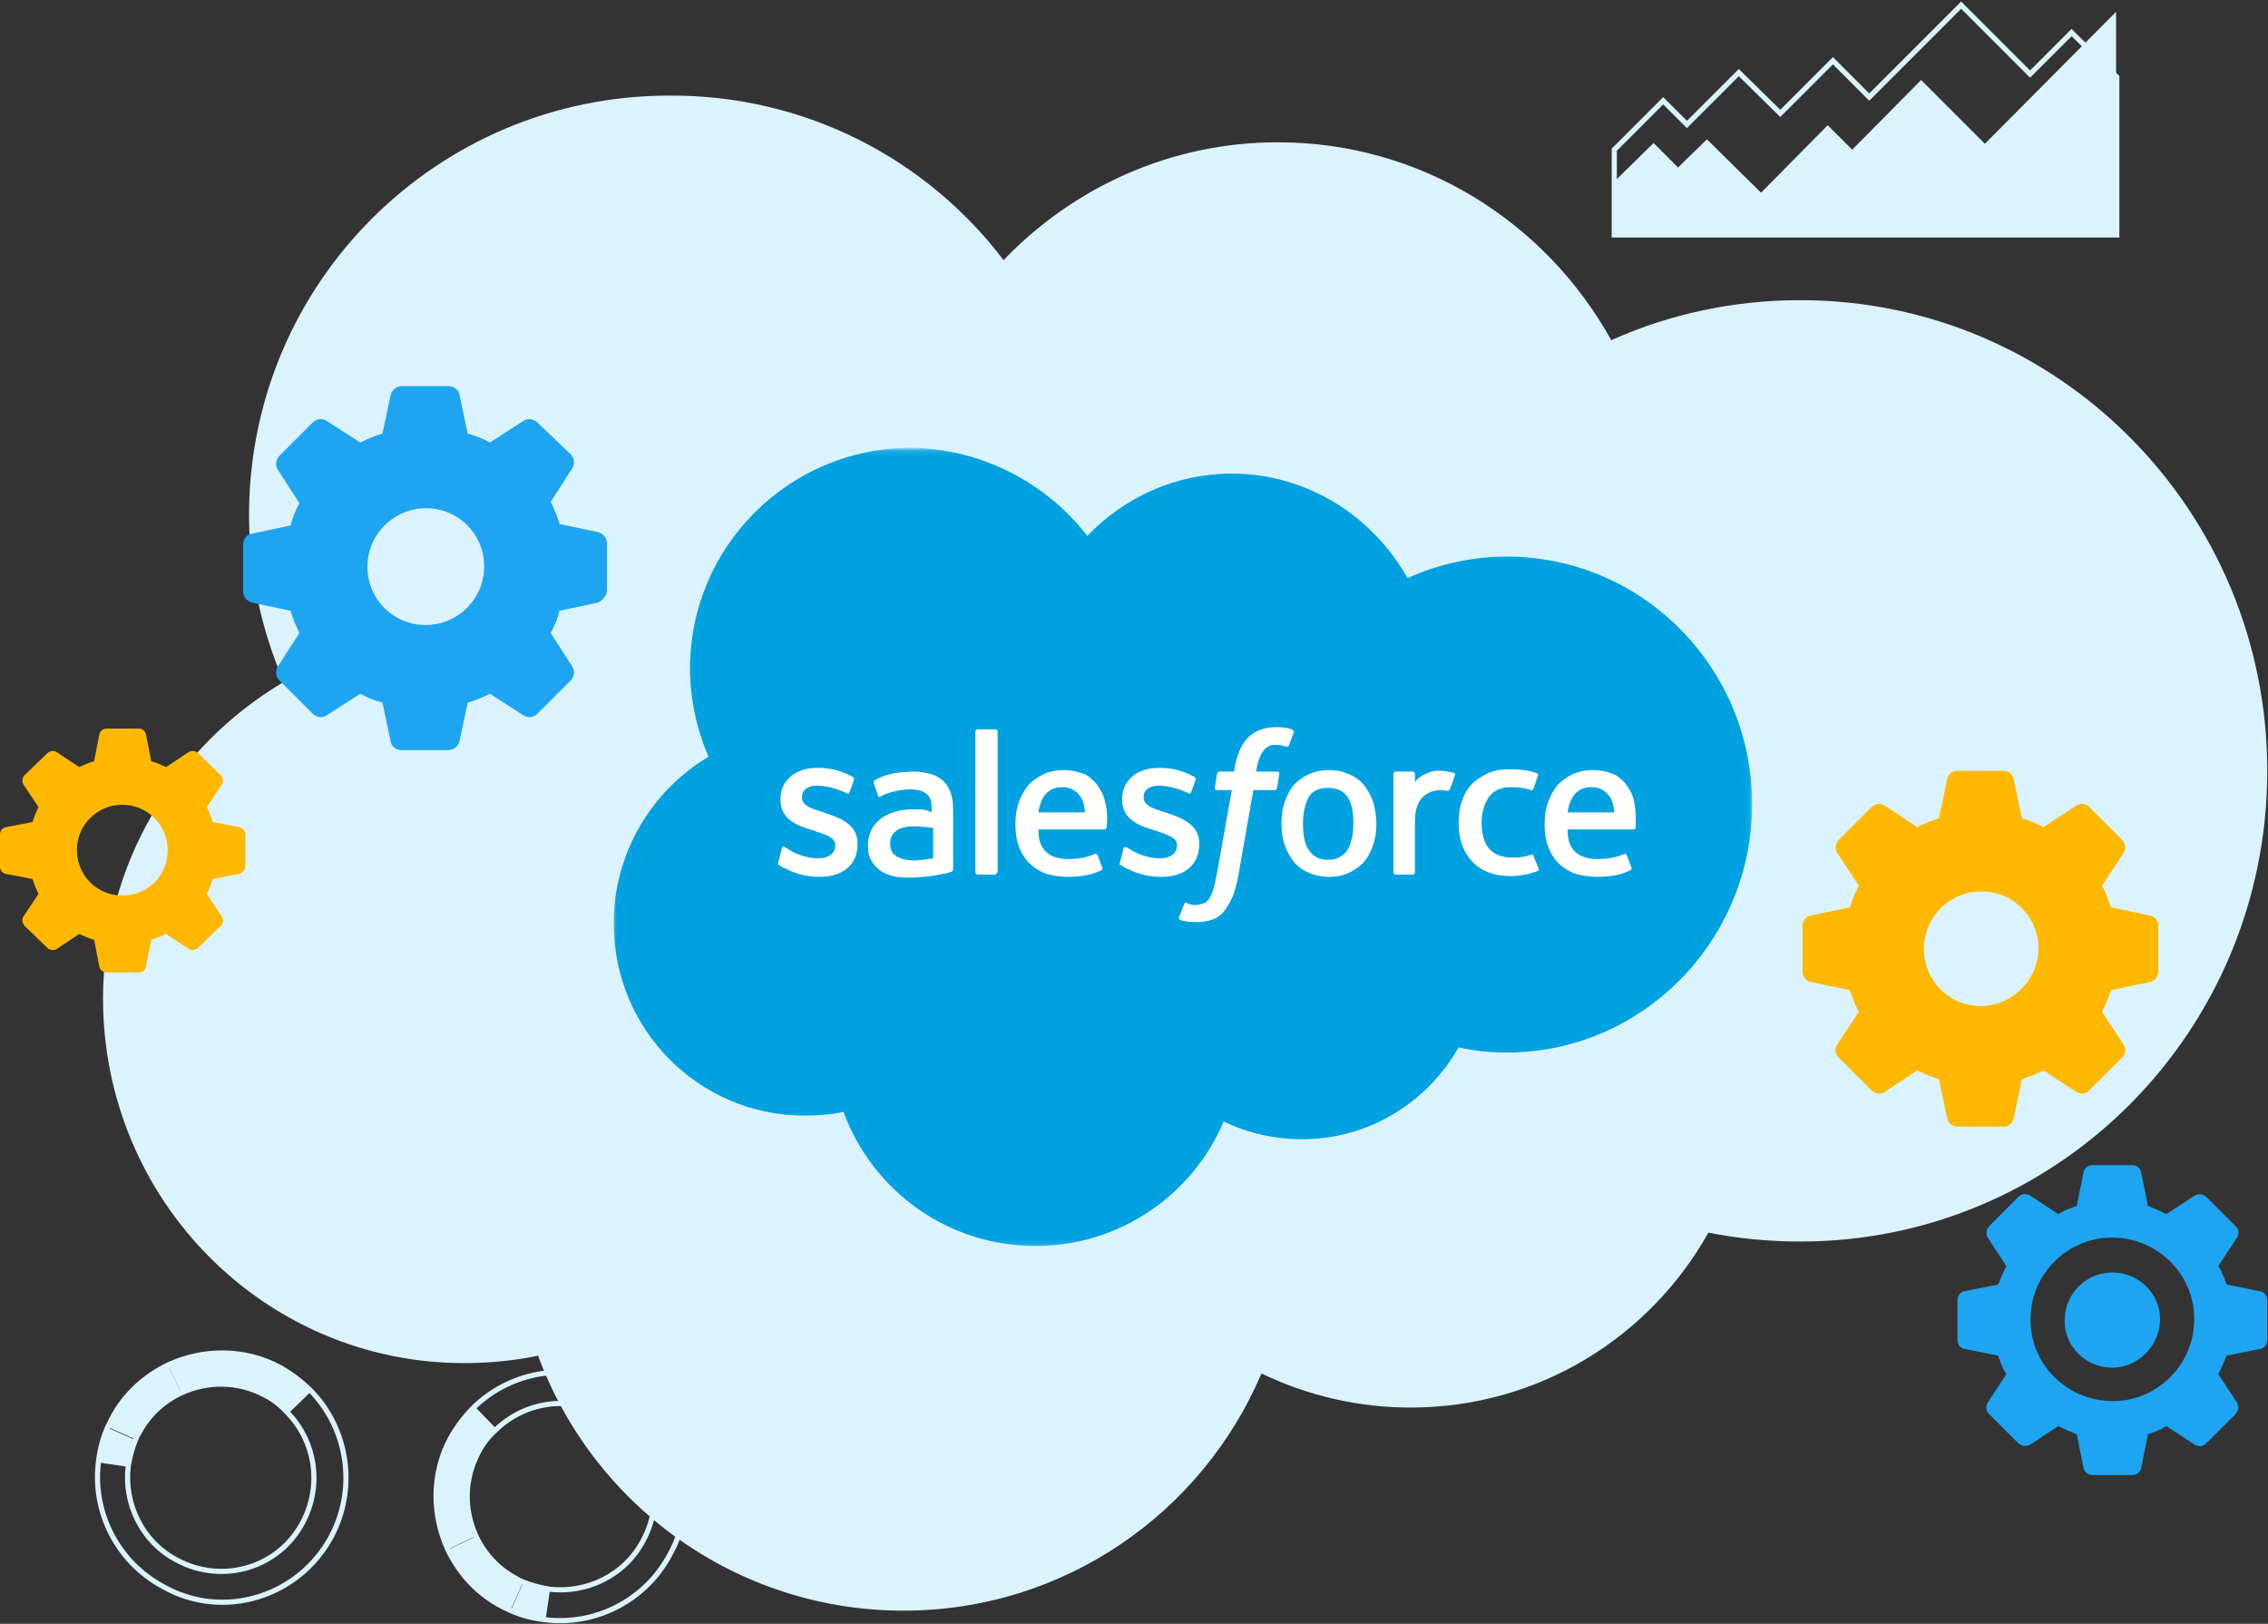
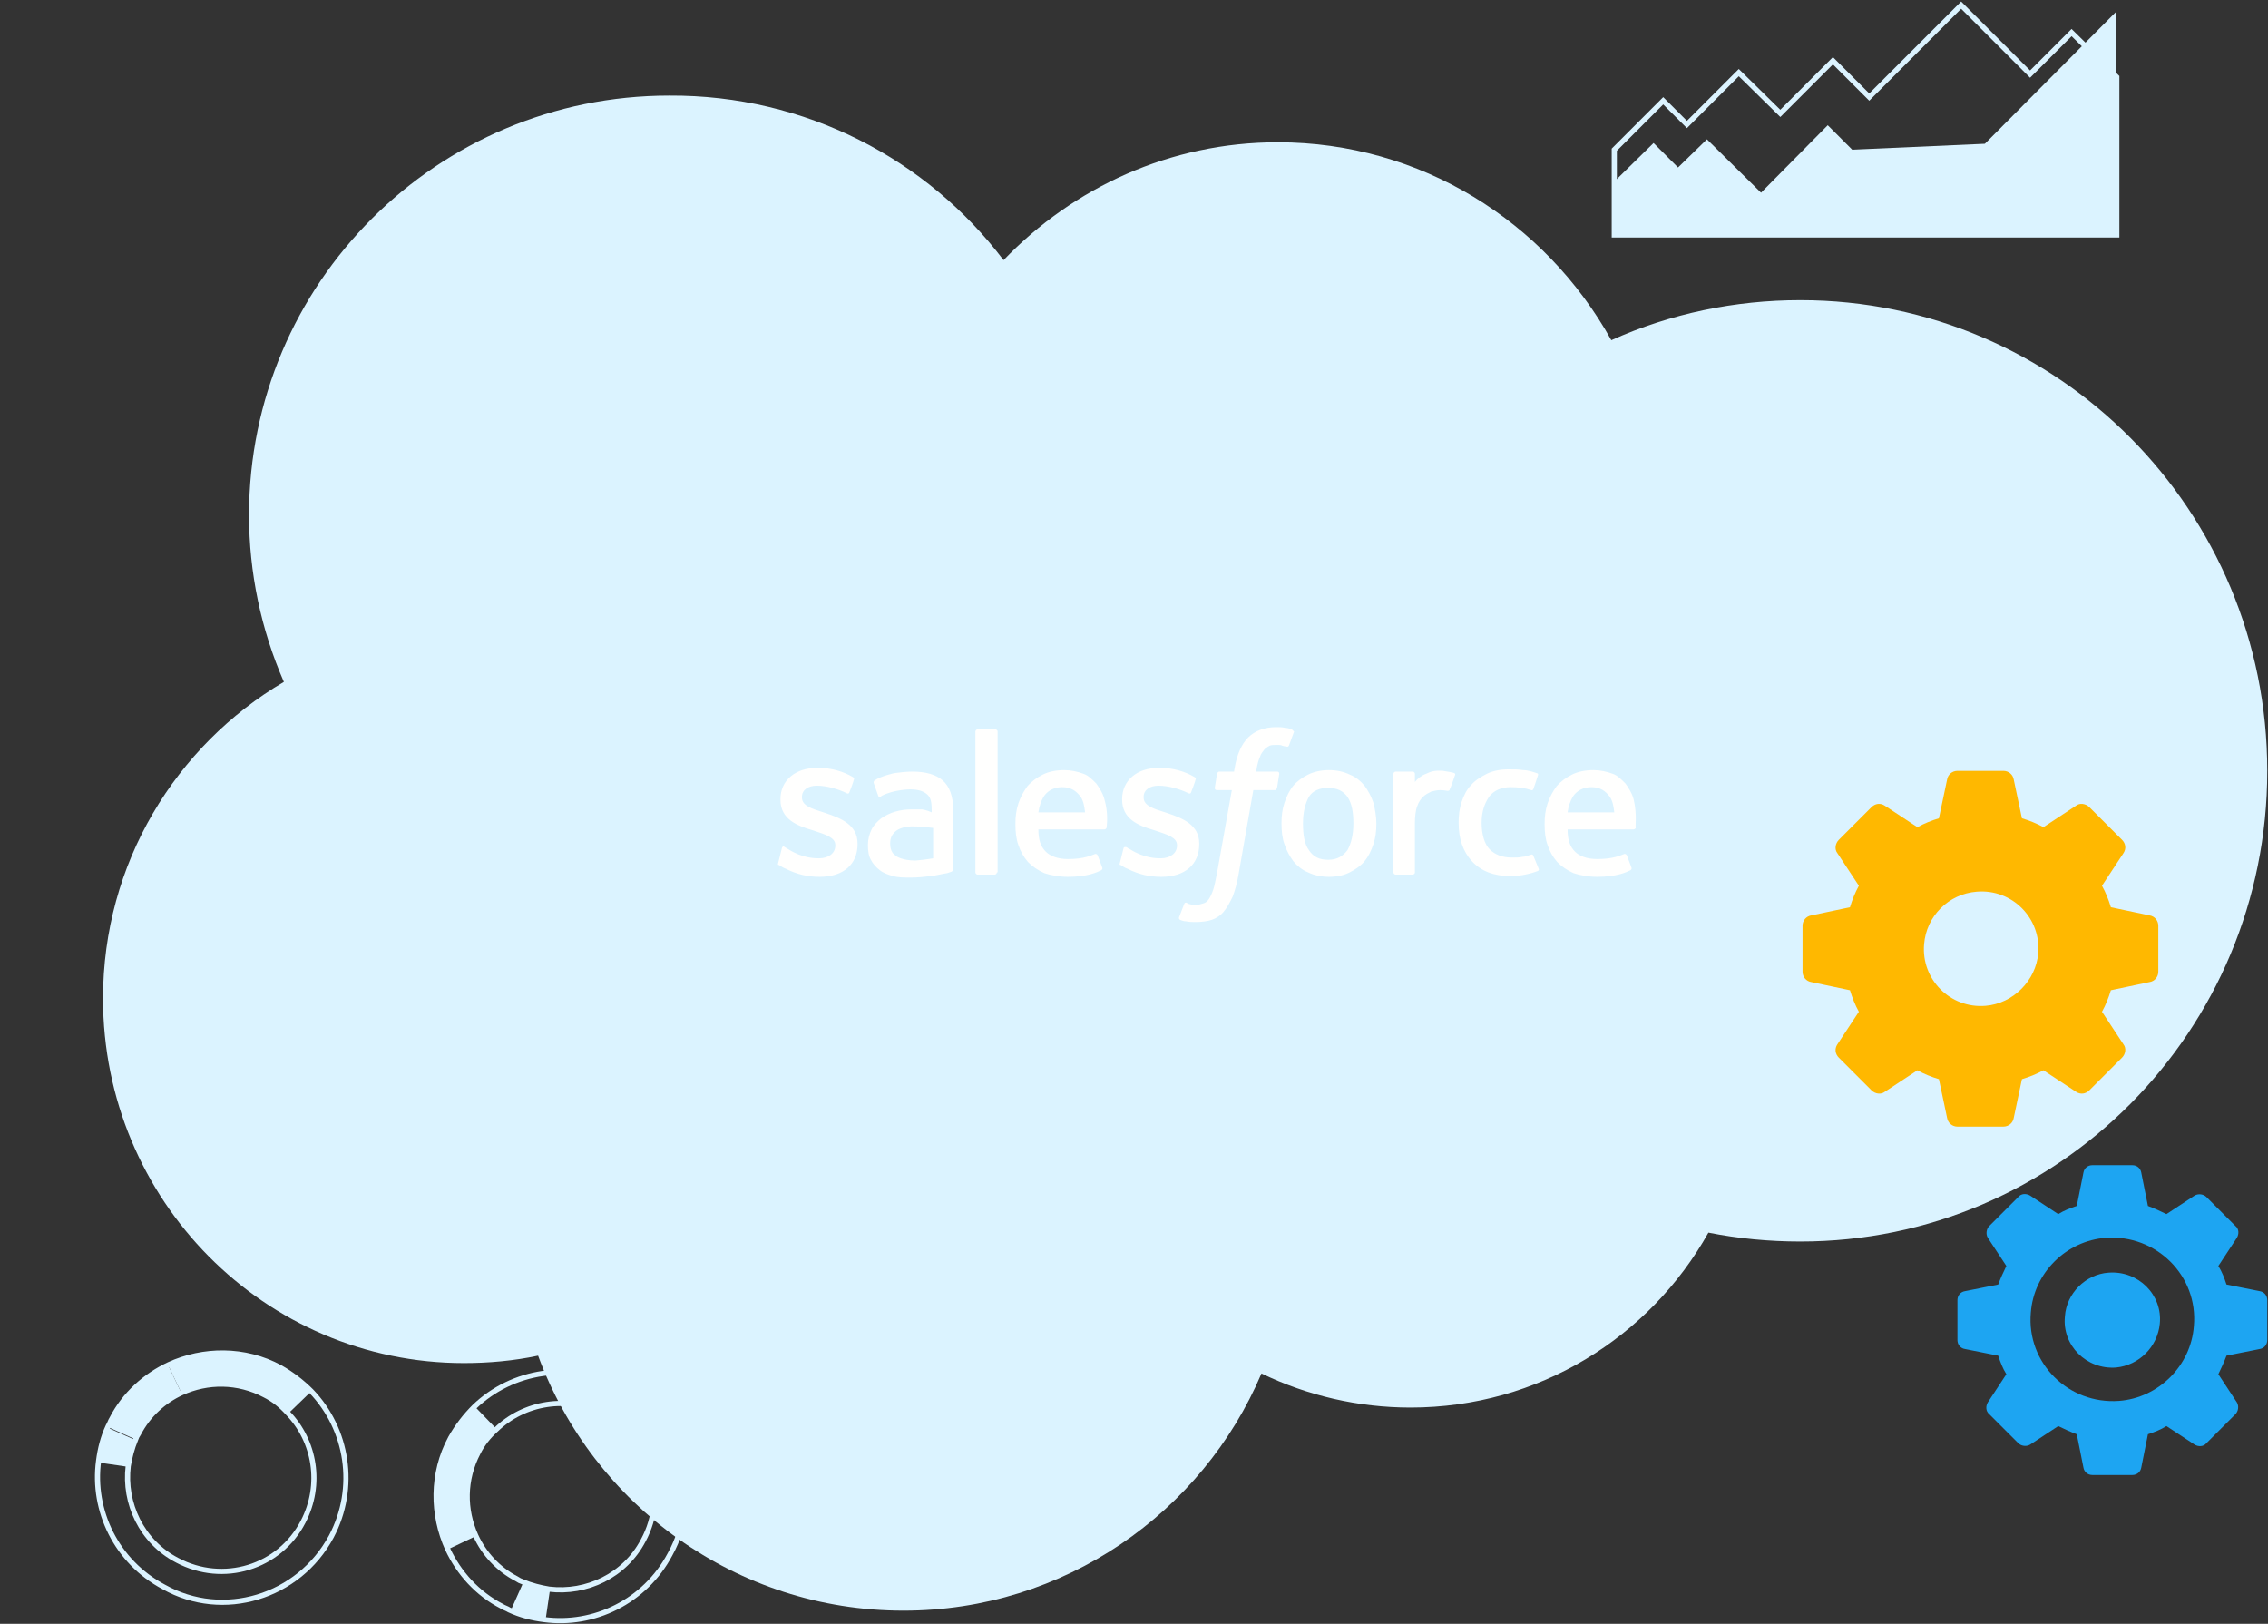
<svg xmlns="http://www.w3.org/2000/svg" width="440" height="315" viewBox="0 0 440 315" fill="none">
  <rect x="0" y="0" width="440" height="315" fill="#333333" stroke="none" />
  <path fill-rule="evenodd" clip-rule="evenodd" d="M194.693 50.464C208.209 36.373 227.046 27.601 247.895 27.601C275.647 27.601 299.804 42.987 312.601 65.993C324.105 60.817 336.614 58.229 349.268 58.229C399.307 58.229 439.856 99.065 439.856 149.536C439.856 200.007 399.307 240.843 349.268 240.843C343.229 240.843 337.19 240.268 331.438 239.118C320.078 259.392 298.51 273.052 273.634 273.052C263.569 273.052 253.647 270.752 244.732 266.438C233.229 293.471 206.484 312.451 175.281 312.451C142.784 312.451 115.033 291.889 104.392 262.987C99.647 263.993 94.758 264.425 90.013 264.425C51.333 264.425 19.987 232.791 19.987 193.68C19.987 167.51 34.078 144.647 55.072 132.281C50.614 122.072 48.314 111 48.314 99.928C48.314 54.922 84.837 18.543 129.843 18.543C156.301 18.399 179.882 30.909 194.693 50.464Z" fill="#DBF3FF" />
-   <path d="M47.595 168.085V161.902C47.595 161.183 47.163 160.608 46.444 160.464L41.268 159.457C40.98 158.451 40.549 157.444 40.118 156.582L42.993 152.268C43.425 151.693 43.281 150.974 42.85 150.399L38.392 146.085C37.961 145.654 37.098 145.51 36.523 145.941L32.209 148.817C31.346 148.386 30.34 147.954 29.333 147.667L28.327 142.49C28.183 141.771 27.608 141.34 26.889 141.34H20.706C19.987 141.34 19.412 141.771 19.268 142.49L18.261 147.667C17.255 147.954 16.248 148.386 15.386 148.817L11.072 145.941C10.497 145.51 9.778 145.654 9.203 146.085L4.745 150.399C4.314 150.83 4.17 151.693 4.601 152.268L7.477 156.582C7.046 157.444 6.614 158.451 6.327 159.457L1.15 160.464C0.431 160.608 0 161.183 0 161.902V168.085C0 168.804 0.431 169.379 1.15 169.523L6.327 170.529C6.614 171.536 7.046 172.542 7.477 173.405L4.601 177.719C4.17 178.294 4.314 179.013 4.745 179.588L9.203 183.902C9.634 184.333 10.497 184.477 11.072 184.046L15.386 181.17C16.248 181.601 17.255 182.033 18.261 182.32L19.268 187.497C19.412 188.216 19.987 188.647 20.706 188.647H26.889C27.608 188.647 28.183 188.216 28.327 187.497L29.333 182.32C30.34 182.033 31.346 181.601 32.209 181.17L36.523 184.046C37.098 184.477 37.817 184.333 38.392 183.902L42.85 179.588C43.281 179.157 43.425 178.294 42.993 177.719L40.118 173.405C40.549 172.542 40.98 171.536 41.268 170.529L46.444 169.523C47.163 169.235 47.595 168.66 47.595 168.085ZM24.444 173.693C18.98 174.124 14.523 169.667 14.954 164.203C15.242 159.889 18.837 156.438 23.006 156.15C28.471 155.719 32.928 160.176 32.497 165.64C32.209 169.954 28.758 173.405 24.444 173.693Z" fill="#FFB800" />
-   <path d="M117.765 114.451V105.392C117.765 104.386 117.046 103.523 116.039 103.235L108.562 101.654C108.131 100.216 107.555 98.778 106.837 97.34L111.006 90.869C111.582 90.007 111.438 88.856 110.719 88.137L104.248 81.954C103.529 81.235 102.379 81.091 101.516 81.667L95.046 85.837C93.752 85.118 92.314 84.542 90.732 84.111L89.15 76.634C89.007 75.627 88.144 74.908 86.993 74.908H77.935C76.928 74.908 76.065 75.627 75.778 76.634L74.196 84.111C72.758 84.542 71.32 85.118 69.882 85.837L63.412 81.667C62.549 81.091 61.399 81.235 60.68 81.954L54.209 88.425C53.49 89.144 53.346 90.294 53.922 91.157L58.091 97.627C57.373 98.921 56.797 100.359 56.366 101.941L48.889 103.523C47.882 103.667 47.163 104.529 47.163 105.68V114.739C47.163 115.745 47.882 116.608 48.889 116.895L56.366 118.477C56.797 119.915 57.373 121.353 58.091 122.791L53.922 129.261C53.346 130.124 53.49 131.274 54.209 131.993L60.68 138.464C61.399 139.183 62.549 139.327 63.412 138.752L69.882 134.582C71.176 135.301 72.614 135.876 74.196 136.307L75.778 143.784C75.921 144.791 76.784 145.51 77.935 145.51H86.993C88 145.51 88.863 144.791 89.15 143.784L90.732 136.307C92.17 135.876 93.608 135.301 95.046 134.582L101.516 138.752C102.379 139.327 103.529 139.183 104.248 138.464L110.719 131.993C111.438 131.274 111.582 130.124 111.006 129.261L106.837 122.791C107.555 121.497 108.131 120.059 108.562 118.477L116.039 116.895C117.046 116.32 117.765 115.457 117.765 114.451ZM83.542 121.209C76.497 121.784 70.745 116.033 71.32 108.987C71.752 103.523 76.209 99.065 81.673 98.634C88.719 98.059 94.471 103.81 93.895 110.856C93.464 116.32 89.007 120.778 83.542 121.209Z" fill="#1DA5F2" />
  <path d="M418.719 188.503V179.588C418.719 178.582 418 177.719 416.993 177.575L409.516 175.993C409.085 174.555 408.51 173.118 407.791 171.823L411.961 165.497C412.536 164.634 412.392 163.627 411.673 162.908L405.346 156.582C404.627 155.863 403.477 155.719 402.758 156.294L396.431 160.464C395.137 159.745 393.699 159.17 392.261 158.739L390.68 151.261C390.536 150.255 389.673 149.536 388.667 149.536H379.752C378.745 149.536 377.882 150.255 377.738 151.261L376.157 158.739C374.719 159.17 373.281 159.745 371.987 160.464L365.66 156.294C364.797 155.719 363.791 155.863 363.072 156.582L356.745 162.908C356.026 163.627 355.882 164.778 356.457 165.497L360.627 171.823C359.908 173.118 359.333 174.555 358.902 175.993L351.425 177.575C350.418 177.719 349.699 178.582 349.699 179.588V188.503C349.699 189.51 350.418 190.372 351.425 190.516L358.902 192.098C359.333 193.536 359.908 194.974 360.627 196.268L356.457 202.595C355.882 203.457 356.026 204.464 356.745 205.183L363.072 211.51C363.791 212.229 364.941 212.372 365.66 211.797L371.987 207.627C373.281 208.346 374.719 208.922 376.157 209.353L377.738 216.83C377.882 217.837 378.745 218.555 379.752 218.555H388.667C389.673 218.555 390.536 217.837 390.68 216.83L392.261 209.353C393.699 208.922 395.137 208.346 396.431 207.627L402.758 211.797C403.621 212.372 404.627 212.229 405.346 211.51L411.673 205.183C412.392 204.464 412.536 203.314 411.961 202.595L407.791 196.268C408.51 194.974 409.085 193.536 409.516 192.098L416.993 190.516C418 190.372 418.719 189.51 418.719 188.503ZM385.216 195.118C378.314 195.693 372.706 189.941 373.281 183.183C373.712 177.719 378.026 173.405 383.49 172.974C390.392 172.399 396 178.15 395.425 184.908C394.993 190.229 390.536 194.686 385.216 195.118Z" fill="#FFB800" />
  <path d="M439.856 259.967V252.203C439.856 251.34 439.281 250.621 438.418 250.477L431.948 249.183C431.516 247.889 431.085 246.739 430.366 245.588L433.961 240.124C434.392 239.405 434.392 238.399 433.673 237.824L428.065 232.216C427.49 231.641 426.484 231.497 425.765 231.928L420.301 235.523C419.15 234.948 417.856 234.373 416.706 233.941L415.412 227.471C415.268 226.608 414.549 226.033 413.686 226.033H405.922C405.059 226.033 404.34 226.608 404.196 227.471L402.902 233.941C401.608 234.373 400.458 234.804 399.307 235.523L393.843 231.928C393.124 231.497 392.118 231.497 391.543 232.216L385.935 237.824C385.36 238.399 385.216 239.405 385.647 240.124L389.242 245.588C388.667 246.739 388.092 248.033 387.66 249.183L381.19 250.477C380.327 250.621 379.752 251.34 379.752 252.203V259.967C379.752 260.83 380.327 261.549 381.19 261.693L387.66 262.987C388.092 264.281 388.523 265.431 389.242 266.582L385.647 272.046C385.216 272.765 385.216 273.771 385.935 274.346L391.543 279.954C392.118 280.529 393.124 280.673 393.843 280.242L399.307 276.647C400.458 277.222 401.752 277.797 402.902 278.229L404.196 284.699C404.34 285.562 405.059 286.137 405.922 286.137H413.686C414.549 286.137 415.268 285.562 415.412 284.699L416.706 278.229C418 277.797 419.15 277.366 420.301 276.647L425.765 280.242C426.484 280.673 427.49 280.673 428.065 279.954L433.673 274.346C434.248 273.771 434.392 272.765 433.961 272.046L430.366 266.582C430.941 265.431 431.516 264.137 431.948 262.987L438.418 261.693C439.281 261.549 439.856 260.83 439.856 259.967ZM411.098 271.758C401.32 272.477 393.124 264.425 393.987 254.647C394.562 246.882 400.889 240.699 408.51 240.124C418.288 239.405 426.484 247.458 425.621 257.235C425.046 265 418.719 271.183 411.098 271.758ZM410.523 265.288C404.771 265.719 400.026 260.974 400.601 255.366C400.889 250.909 404.628 247.17 409.085 246.882C414.837 246.451 419.582 251.196 419.007 256.804C418.575 261.261 414.98 264.856 410.523 265.288Z" fill="#1DA5F2" />
  <mask id="mask0" maskUnits="userSpaceOnUse" x="118" y="87" width="222" height="155">
    <path fill-rule="evenodd" clip-rule="evenodd" d="M118.915 87.131H339.922V241.85H118.915V87.131Z" fill="white" />
  </mask>
  <g mask="url(#mask0)">
-     <path fill-rule="evenodd" clip-rule="evenodd" d="M210.941 103.954C218.131 96.477 228.052 91.876 238.98 91.876C253.503 91.876 266.301 100.072 273.059 112.15C279.098 109.418 285.712 107.98 292.327 107.98C318.641 107.98 339.922 129.549 339.922 156.006C339.922 182.464 318.641 204.176 292.327 204.176C289.163 204.176 286 203.889 282.98 203.17C276.941 213.81 265.582 221 252.641 221C247.32 221 242.144 219.85 237.399 217.549C231.359 231.784 217.268 241.706 200.876 241.706C183.765 241.706 169.242 230.921 163.634 215.68C161.19 216.255 158.601 216.399 156.013 216.399C135.595 216.399 119.059 199.719 119.059 179.157C119.059 165.353 126.536 153.274 137.464 146.804C135.163 141.484 133.869 135.588 133.869 129.693C133.869 105.967 153.137 86.843 176.863 86.843C190.667 87.131 203.033 93.745 210.941 103.954Z" fill="#00A1E0" />
    <path fill-rule="evenodd" clip-rule="evenodd" d="M150.98 167.366C150.837 167.797 150.98 167.797 151.124 167.797C151.556 168.085 151.987 168.372 152.418 168.516C154.719 169.667 156.732 170.098 159.033 170.098C163.634 170.098 166.366 167.654 166.366 163.771V163.627C166.366 160.033 163.203 158.738 160.183 157.732L159.752 157.588C157.451 156.869 155.582 156.294 155.582 154.712V154.569C155.582 153.274 156.732 152.412 158.458 152.412C160.471 152.412 162.771 153.131 164.209 153.85C164.209 153.85 164.641 154.137 164.784 153.706C164.928 153.418 165.647 151.405 165.647 151.261C165.791 150.974 165.647 150.83 165.36 150.686C163.634 149.68 161.333 148.961 158.889 148.961H158.458C154.288 148.961 151.412 151.405 151.412 155V155.144C151.412 158.882 154.575 160.176 157.595 161.039L158.026 161.183C160.183 161.902 162.052 162.477 162.052 163.915V164.059C162.052 165.497 160.758 166.503 158.889 166.503C158.17 166.503 155.726 166.503 152.994 164.778C152.706 164.634 152.562 164.49 152.275 164.346C152.131 164.203 151.843 164.059 151.699 164.49L150.98 167.366ZM217.268 167.366C217.124 167.797 217.268 167.797 217.412 167.797C217.843 168.085 218.275 168.372 218.706 168.516C221.007 169.667 223.02 170.098 225.32 170.098C229.922 170.098 232.654 167.654 232.654 163.771V163.627C232.654 160.033 229.49 158.738 226.471 157.732L226.039 157.588C223.739 156.869 221.869 156.294 221.869 154.712V154.569C221.869 153.274 223.02 152.412 224.745 152.412C226.758 152.412 229.059 153.131 230.497 153.85C230.497 153.85 230.928 154.137 231.072 153.706C231.216 153.418 231.935 151.405 231.935 151.261C232.078 150.974 231.935 150.83 231.647 150.686C229.922 149.68 227.621 148.961 225.177 148.961H224.745C220.575 148.961 217.699 151.405 217.699 155V155.144C217.699 158.882 220.863 160.176 223.882 161.039L224.314 161.183C226.471 161.902 228.34 162.477 228.34 163.915V164.059C228.34 165.497 227.046 166.503 225.177 166.503C224.458 166.503 222.013 166.503 219.281 164.778C218.994 164.634 218.706 164.49 218.562 164.346C218.418 164.346 218.131 164.203 217.987 164.49L217.268 167.366ZM262.562 159.745C262.562 161.902 262.131 163.627 261.412 164.921C260.549 166.072 259.399 166.791 257.673 166.791C255.948 166.791 254.797 166.216 253.935 164.921C253.072 163.771 252.784 161.902 252.784 159.745C252.784 157.588 253.216 155.863 253.935 154.569C254.654 153.418 255.948 152.843 257.673 152.843C259.399 152.843 260.549 153.418 261.412 154.569C262.275 155.863 262.562 157.588 262.562 159.745ZM266.445 155.719C266.013 154.425 265.438 153.418 264.719 152.412C264 151.549 262.994 150.686 261.843 150.255C260.693 149.68 259.255 149.392 257.817 149.392C256.379 149.392 254.941 149.68 253.791 150.255C252.641 150.83 251.634 151.549 250.915 152.412C250.196 153.274 249.621 154.425 249.19 155.719C248.758 157.013 248.614 158.307 248.614 159.745C248.614 161.183 248.758 162.621 249.19 163.771C249.621 165.065 250.196 166.072 250.915 167.078C251.634 167.941 252.641 168.804 253.791 169.235C254.941 169.81 256.379 170.098 257.817 170.098C259.399 170.098 260.693 169.81 261.843 169.235C262.994 168.66 264 167.941 264.719 167.078C265.438 166.216 266.013 165.065 266.445 163.771C266.876 162.477 267.02 161.183 267.02 159.745C267.02 158.307 266.732 156.869 266.445 155.719ZM297.503 166.072C297.36 165.64 297.072 165.784 297.072 165.784C296.497 165.928 295.922 166.216 295.346 166.216C294.771 166.359 294.052 166.359 293.333 166.359C291.464 166.359 290.026 165.784 289.02 164.778C288.013 163.771 287.438 161.902 287.438 159.601C287.438 157.444 288.013 155.863 288.876 154.569C289.739 153.418 291.177 152.699 293.046 152.699C294.628 152.699 295.778 152.843 297.072 153.274C297.072 153.274 297.36 153.418 297.503 152.987C297.791 152.124 298.079 151.405 298.366 150.399C298.51 150.111 298.222 149.967 298.079 149.967C297.647 149.823 296.497 149.392 295.49 149.392C294.628 149.248 293.765 149.248 292.614 149.248C291.033 149.248 289.595 149.536 288.445 150.111C287.294 150.686 286.144 151.405 285.425 152.268C284.562 153.131 283.987 154.281 283.556 155.575C283.124 156.869 282.98 158.163 282.98 159.601C282.98 162.765 283.843 165.209 285.569 167.078C287.294 168.948 289.739 169.954 293.046 169.954C294.915 169.954 296.928 169.523 298.366 168.948C298.366 168.948 298.654 168.804 298.51 168.516L297.503 166.072ZM304.118 157.588C304.262 156.438 304.693 155.287 305.124 154.569C305.843 153.418 307.137 152.699 308.719 152.699C310.445 152.699 311.451 153.418 312.314 154.569C312.889 155.431 313.033 156.438 313.177 157.588H304.118ZM316.915 155C316.628 153.85 315.765 152.555 315.333 151.98C314.471 151.118 313.752 150.399 312.889 150.111C311.739 149.68 310.445 149.392 309.15 149.392C307.569 149.392 306.131 149.68 304.98 150.255C303.83 150.83 302.824 151.549 301.961 152.555C301.242 153.562 300.667 154.569 300.235 155.863C299.804 157.157 299.66 158.451 299.66 159.889C299.66 161.327 299.804 162.765 300.235 163.915C300.667 165.209 301.242 166.216 302.105 167.222C302.967 168.085 303.974 168.804 305.268 169.379C306.562 169.81 308.144 170.098 309.869 170.098C313.608 170.098 315.477 169.235 316.34 168.804C316.484 168.66 316.628 168.516 316.484 168.229L315.621 165.928C315.477 165.64 315.19 165.64 315.19 165.64C314.327 165.928 313.033 166.647 309.869 166.647C307.856 166.647 306.418 166.072 305.556 165.209C304.549 164.203 304.118 162.908 304.118 160.895H316.915C316.915 160.895 317.203 160.895 317.346 160.608C317.203 160.32 317.634 157.876 316.915 155ZM201.451 157.588C201.595 156.438 202.026 155.287 202.458 154.569C203.177 153.418 204.471 152.699 206.052 152.699C207.778 152.699 208.784 153.418 209.647 154.569C210.222 155.431 210.366 156.438 210.51 157.588H201.451ZM214.248 155C213.961 153.85 213.098 152.555 212.667 151.98C211.804 151.118 211.085 150.399 210.222 150.111C209.072 149.68 207.778 149.392 206.484 149.392C204.902 149.392 203.464 149.68 202.314 150.255C201.163 150.83 200.157 151.549 199.294 152.555C198.575 153.562 198 154.569 197.569 155.863C197.137 157.157 196.994 158.451 196.994 159.889C196.994 161.327 197.137 162.765 197.569 163.915C198 165.209 198.575 166.216 199.438 167.222C200.301 168.085 201.307 168.804 202.601 169.379C203.895 169.81 205.477 170.098 207.203 170.098C210.941 170.098 212.811 169.235 213.673 168.804C213.817 168.66 213.961 168.516 213.817 168.229L212.954 165.928C212.811 165.64 212.523 165.64 212.523 165.64C211.66 165.928 210.366 166.647 207.203 166.647C205.19 166.647 203.752 166.072 202.889 165.209C201.882 164.203 201.451 162.908 201.451 160.895H214.248C214.248 160.895 214.536 160.895 214.68 160.608C214.68 160.32 215.111 157.876 214.248 155ZM173.843 166.072C173.412 165.64 173.268 165.64 173.124 165.353C172.837 164.921 172.693 164.346 172.693 163.627C172.693 162.477 173.124 161.758 173.843 161.183C173.843 161.183 174.994 160.176 177.582 160.32C178.732 160.32 179.882 160.464 181.033 160.608V166.503C181.033 166.503 179.451 166.791 177.582 166.935C174.994 166.935 173.843 166.072 173.843 166.072ZM178.876 157.013C178.301 157.013 177.726 157.013 176.863 157.013C175.712 157.013 174.706 157.157 173.699 157.444C172.693 157.732 171.83 158.163 170.967 158.738C170.248 159.314 169.529 160.033 169.098 160.895C168.667 161.758 168.379 162.765 168.379 163.915C168.379 165.065 168.523 166.072 168.954 166.791C169.386 167.654 169.961 168.229 170.68 168.804C171.399 169.379 172.262 169.667 173.268 169.954C174.275 170.242 175.425 170.242 176.719 170.242C178.013 170.242 179.307 170.098 180.601 169.954C181.752 169.81 182.758 169.523 183.765 169.379C184.196 169.235 184.628 169.091 184.628 169.091C184.915 168.948 184.915 168.66 184.915 168.66V157.013C184.915 154.425 184.196 152.555 182.902 151.405C181.608 150.255 179.595 149.68 177.007 149.68C176 149.68 174.562 149.823 173.556 149.967C173.556 149.967 170.824 150.542 169.673 151.405C169.673 151.405 169.386 151.549 169.529 151.98L170.392 154.425C170.536 154.712 170.824 154.569 170.824 154.569C170.824 154.569 170.967 154.569 170.967 154.425C173.412 153.131 176.575 153.131 176.575 153.131C178.013 153.131 179.02 153.418 179.739 153.993C180.458 154.569 180.745 155.287 180.745 157.013V157.588C179.882 157.157 178.876 157.013 178.876 157.013ZM282.262 150.399C282.405 150.255 282.262 149.967 282.118 149.967C281.83 149.823 280.824 149.68 279.961 149.536C278.379 149.392 277.516 149.68 276.654 150.111C275.791 150.399 274.928 151.118 274.497 151.693V150.111C274.497 149.967 274.353 149.68 274.065 149.68H270.758C270.614 149.68 270.327 149.823 270.327 150.111V169.235C270.327 169.379 270.471 169.667 270.758 169.667H274.065C274.209 169.667 274.497 169.523 274.497 169.235V159.745C274.497 158.451 274.641 157.157 274.928 156.438C275.216 155.575 275.647 155 276.079 154.569C276.51 154.137 277.085 153.85 277.66 153.562C278.235 153.418 278.811 153.274 279.386 153.274C280.105 153.274 280.824 153.418 280.824 153.418C281.111 153.418 281.255 153.274 281.255 153.131C281.543 152.555 282.118 150.83 282.262 150.399Z" fill="#FFFFFE" />
    <path fill-rule="evenodd" clip-rule="evenodd" d="M250.627 141.484C250.196 141.34 249.765 141.196 249.333 141.196C248.758 141.052 248.183 141.052 247.608 141.052C245.307 141.052 243.438 141.771 242.144 143.065C240.85 144.359 239.987 146.373 239.556 148.817L239.412 149.68H236.536C236.536 149.68 236.248 149.68 236.105 150.111L235.673 152.843C235.673 153.131 235.817 153.274 236.105 153.274H238.98L236.105 169.379C235.817 170.673 235.673 171.68 235.386 172.542C235.098 173.405 234.81 173.98 234.523 174.412C234.235 174.843 233.948 175.131 233.373 175.274C232.941 175.418 232.366 175.562 231.935 175.562C231.647 175.562 231.216 175.562 230.928 175.418C230.641 175.418 230.497 175.274 230.209 175.131C230.209 175.131 229.922 174.987 229.778 175.274C229.634 175.562 228.915 177.575 228.771 177.863C228.627 178.15 228.771 178.294 228.915 178.438C229.346 178.582 229.634 178.725 230.065 178.725C230.784 178.869 231.359 178.869 231.935 178.869C233.085 178.869 234.235 178.725 235.098 178.438C235.961 178.15 236.824 177.575 237.399 176.856C238.118 175.993 238.549 175.131 239.124 173.98C239.556 172.83 239.987 171.392 240.275 169.667L243.15 153.274H247.32C247.32 153.274 247.608 153.274 247.752 152.843L248.183 150.111C248.183 149.823 248.039 149.68 247.752 149.68H243.726C243.726 149.536 243.869 148.098 244.444 146.804C244.588 146.229 245.02 145.797 245.307 145.366C245.595 145.078 246.026 144.791 246.314 144.647C246.745 144.503 247.176 144.503 247.752 144.503C248.183 144.503 248.471 144.503 248.758 144.647C249.19 144.791 249.333 144.791 249.477 144.791C249.909 144.935 249.908 144.791 250.052 144.647L251.059 141.915C250.915 141.771 250.771 141.627 250.627 141.484ZM193.399 169.235C193.399 169.379 193.255 169.667 192.967 169.667H189.66C189.516 169.667 189.229 169.523 189.229 169.235V141.915C189.229 141.771 189.373 141.484 189.66 141.484H193.111C193.255 141.484 193.542 141.627 193.542 141.915V169.235" fill="#FFFFFE" />
  </g>
  <path d="M120.209 269.026C110.719 263.994 99.359 265.863 92.026 272.909C90.301 274.634 88.719 276.647 87.425 278.948C83.686 285.85 83.83 293.902 86.85 300.516C89.007 305.118 92.601 309.144 97.346 311.588C97.778 311.876 98.353 312.02 98.784 312.307C100.941 313.314 103.242 313.889 105.542 314.177C115.176 315.471 125.098 310.726 129.987 301.523C136.458 289.876 132 275.209 120.209 269.026ZM124.81 298.791C121.216 305.693 113.739 309.144 106.549 308.281C104.824 307.994 103.098 307.562 101.373 306.843C100.941 306.699 100.654 306.556 100.222 306.268C96.627 304.399 93.895 301.379 92.314 297.928C90.013 292.896 90.013 287 92.745 281.824C93.608 280.098 94.758 278.66 96.196 277.366C101.66 272.046 110.144 270.608 117.333 274.347C126.248 278.948 129.556 290.02 124.81 298.791Z" stroke="#DBF3FF" stroke-miterlimit="10" />
  <path d="M92.457 297.928L86.993 300.517C83.974 293.902 83.83 285.994 87.569 278.948C88.863 276.647 90.301 274.634 92.17 272.909L96.34 277.222C95.046 278.517 93.895 279.954 92.889 281.68C90.157 287 90.157 293.039 92.457 297.928Z" fill="#DBF3FF" />
-   <path d="M101.516 306.843L99.072 312.307C98.641 312.02 98.065 311.876 97.634 311.588C92.745 309 89.15 305.118 87.137 300.516L92.601 297.928C94.183 301.379 96.915 304.399 100.51 306.268C100.797 306.412 101.085 306.699 101.516 306.843Z" fill="#DBF3FF" />
  <path d="M105.83 314.32C103.529 314.033 101.229 313.458 99.072 312.451L101.516 306.987C103.242 307.706 104.967 308.281 106.693 308.425L105.83 314.32Z" fill="#DBF3FF" />
  <path d="M64.275 298.072C69.307 288.582 67.438 277.222 60.392 269.889C58.667 268.163 56.654 266.582 54.353 265.288C47.451 261.549 39.399 261.693 32.784 264.712C28.183 266.869 24.157 270.464 21.712 275.209C21.425 275.641 21.281 276.216 20.993 276.647C19.987 278.804 19.412 281.105 19.124 283.405C17.83 293.039 22.575 302.961 31.778 307.85C43.281 314.32 57.948 309.863 64.275 298.072ZM34.366 302.673C27.464 299.078 24.013 291.601 24.876 284.412C25.163 282.686 25.595 280.961 26.314 279.235C26.457 278.804 26.601 278.516 26.889 278.085C28.758 274.49 31.778 271.758 35.229 270.176C40.261 267.876 46.157 267.876 51.333 270.608C53.059 271.471 54.497 272.621 55.791 274.059C61.111 279.523 62.549 288.007 58.81 295.196C54.209 304.111 43.281 307.418 34.366 302.673Z" stroke="#DBF3FF" stroke-miterlimit="10" />
  <path d="M35.229 270.32L32.641 264.856C39.255 261.837 47.163 261.693 54.209 265.431C56.51 266.726 58.523 268.163 60.248 270.033L55.935 274.203C54.641 272.909 53.203 271.758 51.477 270.752C46.157 268.02 40.261 268.02 35.229 270.32Z" fill="#DBF3FF" />
  <path d="M26.314 279.235L20.85 276.791C21.137 276.359 21.281 275.784 21.569 275.353C24.157 270.464 28.039 266.869 32.641 264.856L35.229 270.32C31.778 271.902 28.758 274.634 26.889 278.229C26.745 278.516 26.601 278.948 26.314 279.235Z" fill="#DBF3FF" />
  <path d="M18.98 283.693C19.268 281.392 19.843 279.091 20.85 276.935L26.314 279.379C25.595 281.105 25.02 282.83 24.876 284.555L18.98 283.693Z" fill="#DBF3FF" />
  <path d="M313.177 29.039L322.667 19.549L327.268 24.15L337.333 14.085L345.386 21.994L355.595 11.784L362.641 18.83L380.471 1L393.843 14.373L401.895 6.32L410.667 14.948V45.575H313.177V29.039Z" stroke="#DBF3FF" stroke-miterlimit="10" />
-   <path d="M313.177 35.222L320.797 27.745L325.543 32.49L331.15 27.026L341.647 37.379L354.588 24.294L359.333 29.039L372.706 15.523L385.072 27.889L410.523 2.294V45.575H313.177V35.222Z" fill="#DBF3FF" />
+   <path d="M313.177 35.222L320.797 27.745L325.543 32.49L331.15 27.026L341.647 37.379L354.588 24.294L359.333 29.039L385.072 27.889L410.523 2.294V45.575H313.177V35.222Z" fill="#DBF3FF" />
</svg>